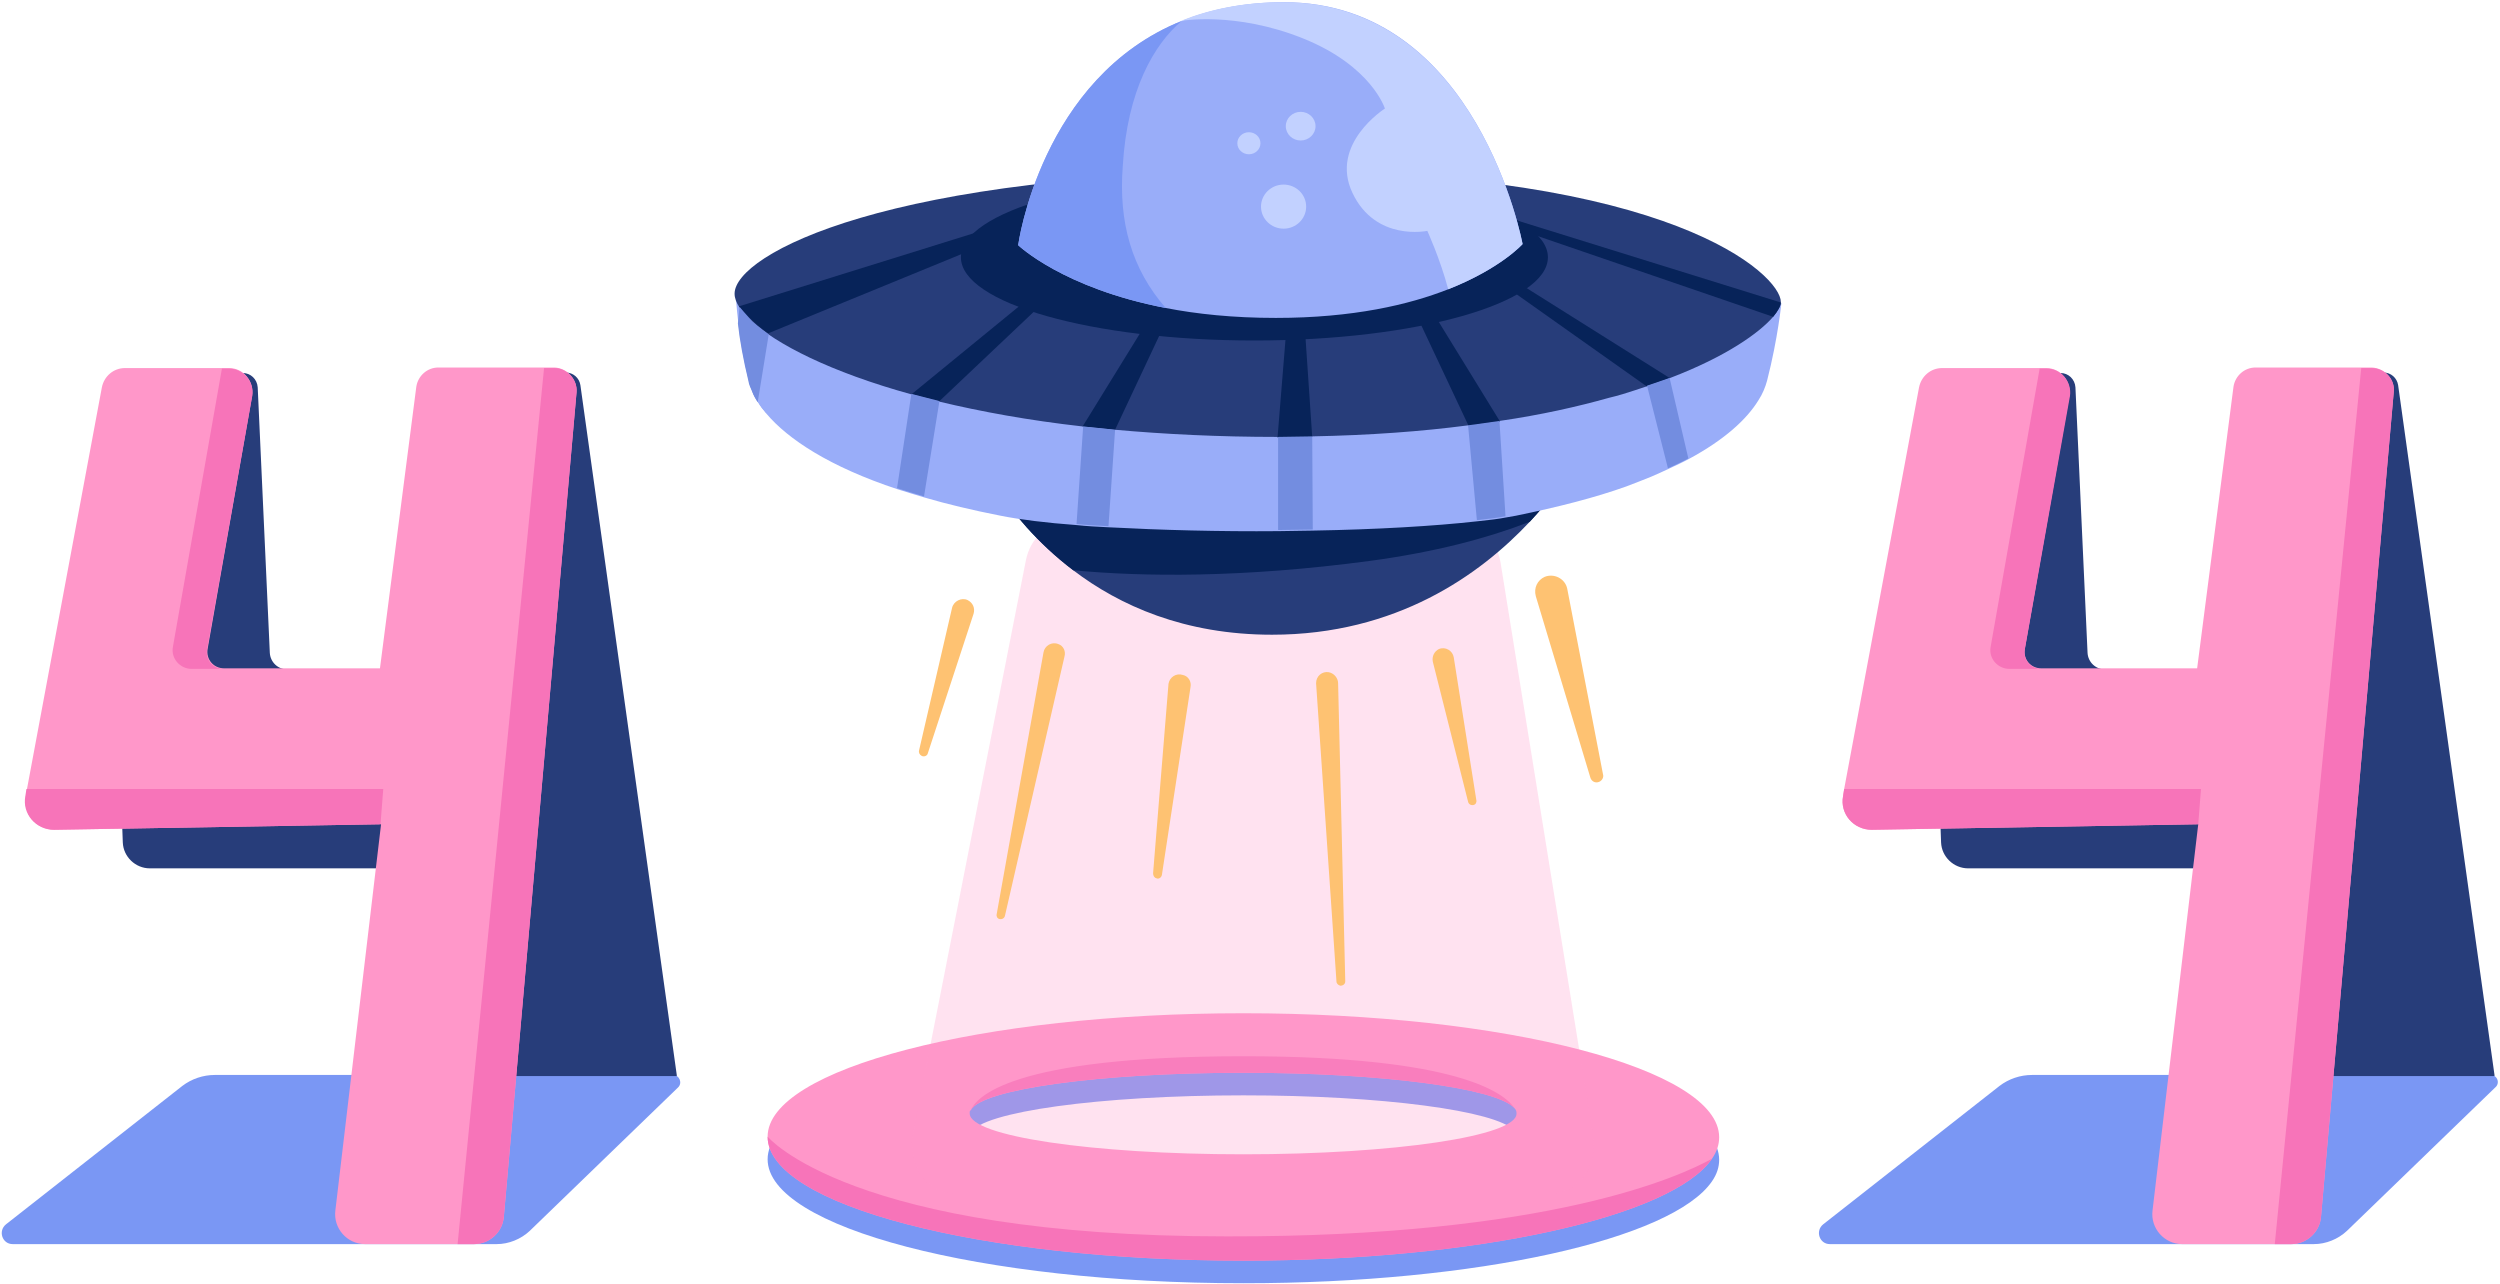
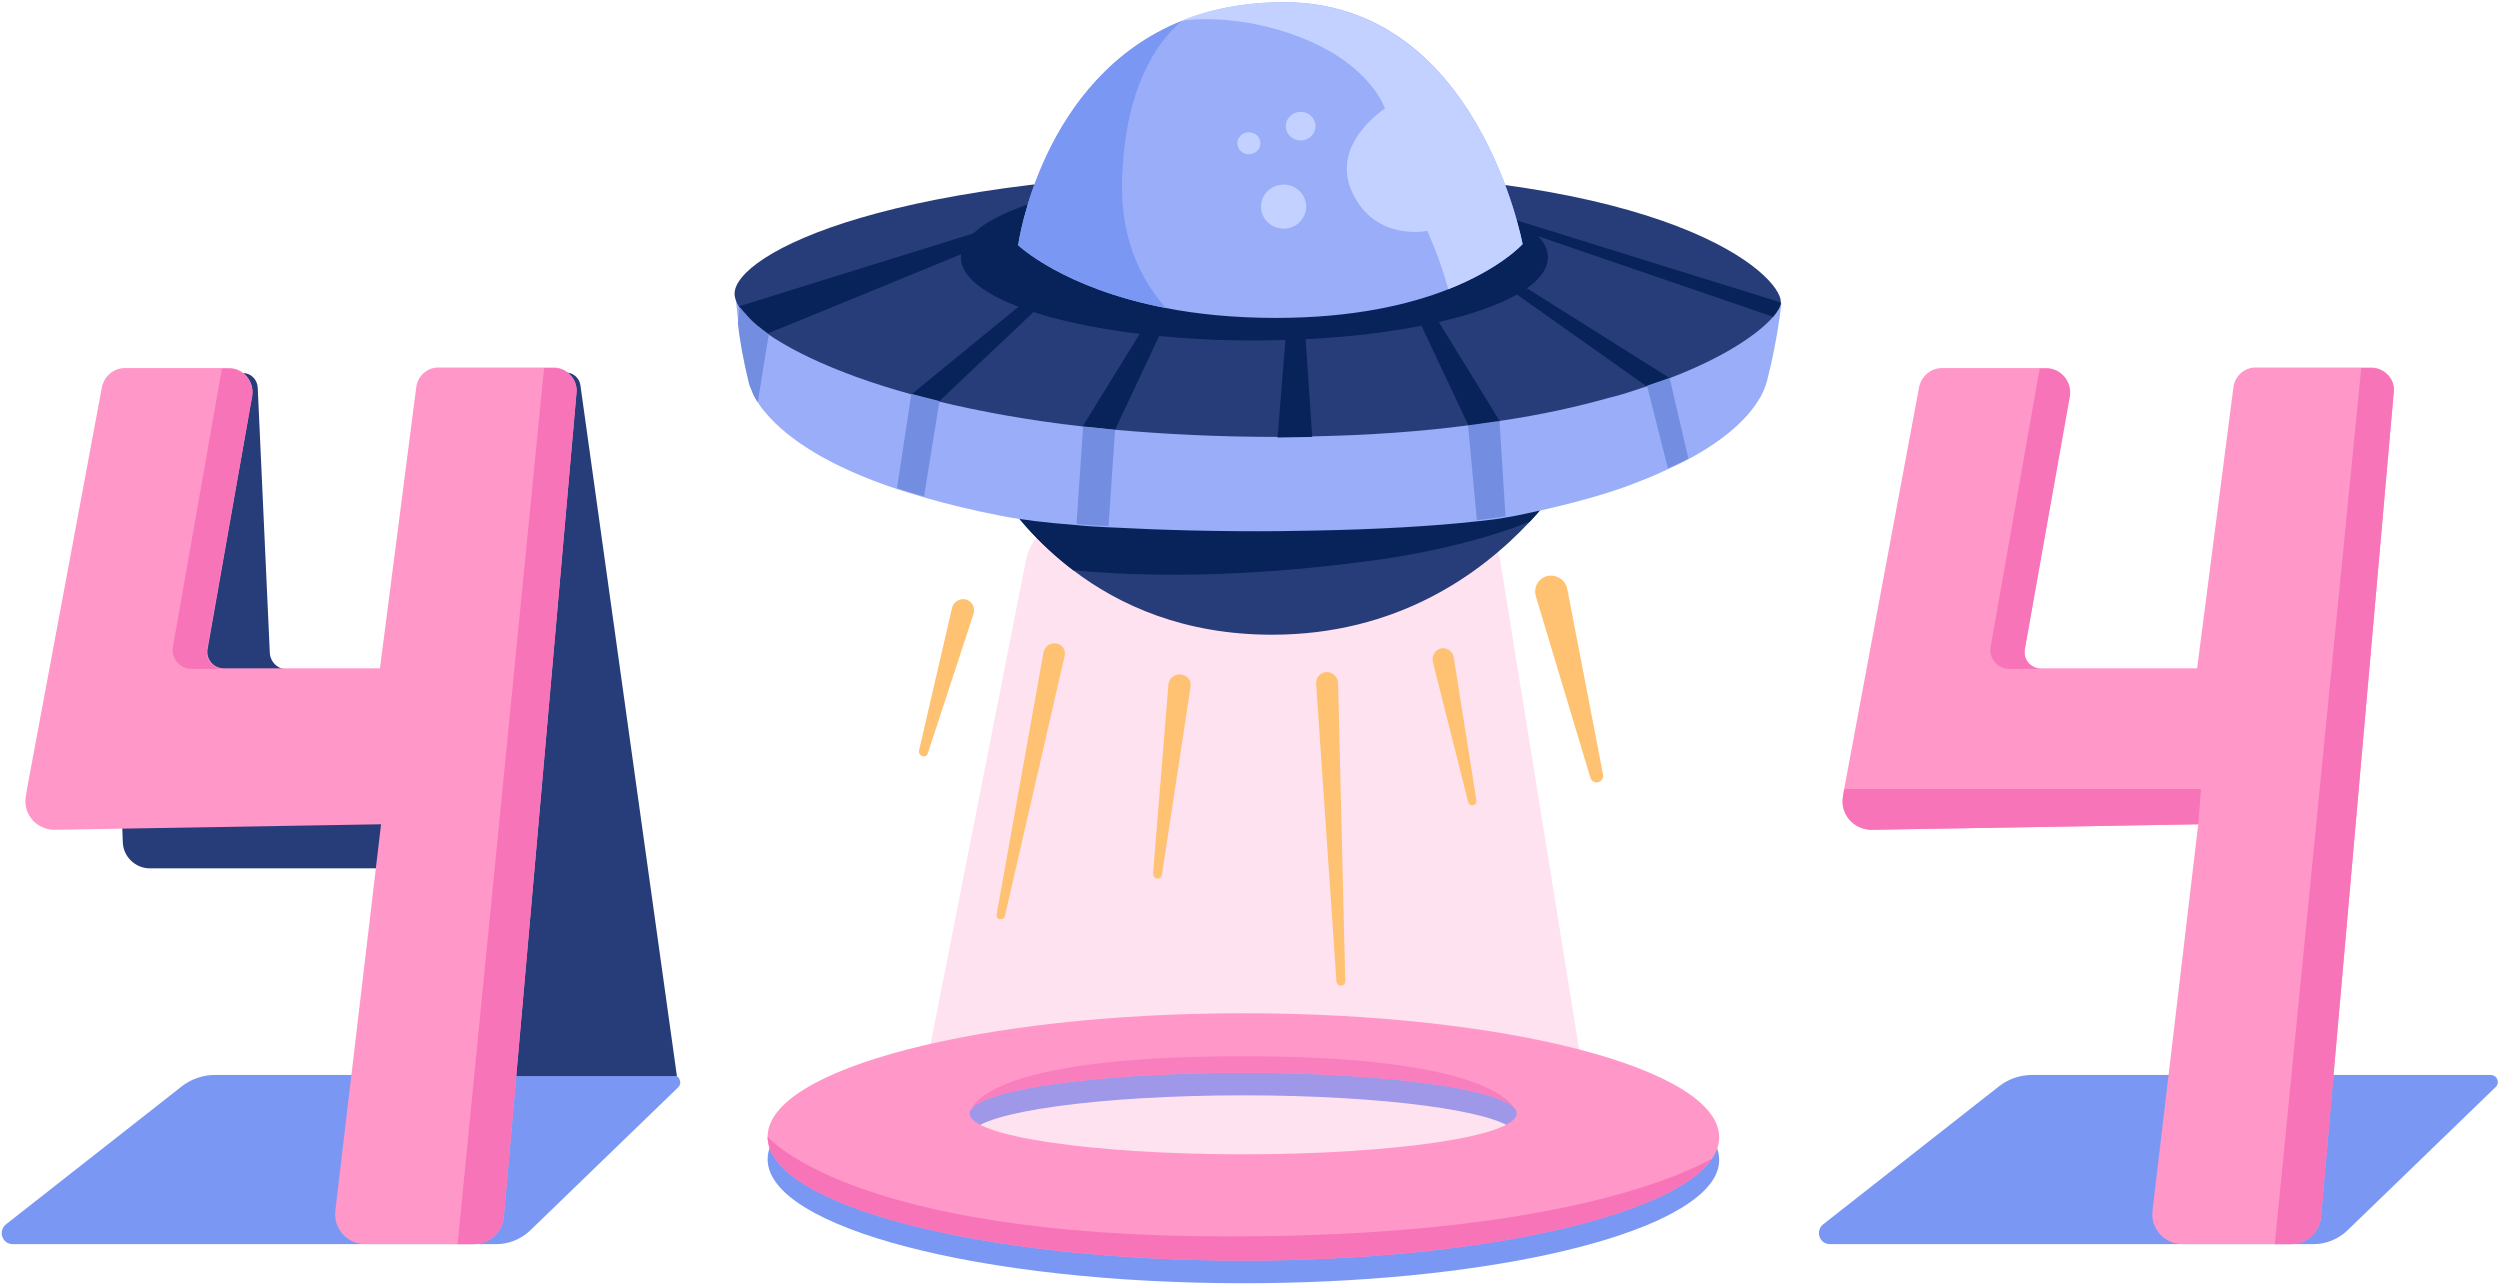
<svg xmlns="http://www.w3.org/2000/svg" width="740" height="380" viewBox="0 0 740 380" fill="none">
  <path d="M368.044 306.609C290.295 306.609 227.216 323.081 227.216 343.142C227.216 363.365 290.295 379.837 368.044 379.837C437.317 379.837 495.018 366.79 506.753 349.665C508.22 347.545 508.872 345.425 508.872 343.305C508.872 323.081 445.793 306.609 368.044 306.609ZM368.044 348.36C323.22 348.36 287.035 342.978 287.035 336.292C287.035 336.292 287.035 336.129 287.035 335.802C287.035 335.639 287.035 335.639 287.198 335.476C287.198 335.476 287.198 335.313 287.361 335.313C290.458 329.116 325.502 324.223 368.044 324.223C409.119 324.223 443.022 328.79 448.238 334.661C448.727 335.15 448.89 335.639 448.89 336.129V336.292C449.053 342.978 412.705 348.36 368.044 348.36Z" fill="#7A97F4" />
  <path d="M199.18 318.188H63.568C60.145 318.188 56.722 319.329 53.951 321.449L1.793 362.385C-0.652 364.342 0.652 368.256 3.749 368.256H147.022C150.608 368.256 154.194 366.788 156.802 364.342L200.647 321.939C202.114 320.634 201.136 318.188 199.18 318.188Z" fill="#7A97F4" />
  <path d="M737.229 318.188H601.454C598.031 318.188 594.608 319.329 591.837 321.449L539.679 362.385C537.234 364.342 538.538 368.256 541.634 368.256H684.908C688.494 368.256 692.079 366.788 694.687 364.342L738.533 321.939C740.163 320.634 739.185 318.188 737.229 318.188Z" fill="#7A97F4" />
  <path d="M368.044 299.922C290.295 299.922 227.216 316.394 227.216 336.454C227.216 356.677 290.295 373.149 368.044 373.149C437.317 373.149 495.018 360.102 506.753 342.978C508.22 340.857 508.872 338.737 508.872 336.617C508.872 316.394 445.793 299.922 368.044 299.922ZM368.044 341.673C323.22 341.673 287.035 336.291 287.035 329.604C287.035 329.604 287.035 329.441 287.035 329.115C287.035 328.952 287.035 328.952 287.198 328.789C287.198 328.789 287.198 328.626 287.361 328.626C290.458 322.428 325.502 317.536 368.044 317.536C409.119 317.536 443.022 322.102 448.238 327.973C448.727 328.463 448.89 328.952 448.89 329.441V329.604C449.053 336.291 412.705 341.673 368.044 341.673Z" fill="#FF97C9" />
  <path d="M506.753 342.977C495.018 360.101 437.48 373.148 368.044 373.148C290.295 373.148 227.216 356.676 227.216 336.453C227.216 336.453 251.665 365.972 363.154 365.972C458.996 366.136 497.625 348.033 506.753 342.977Z" fill="#F774B9" />
  <path d="M448.238 327.975C442.859 322.104 408.956 317.537 368.044 317.537C325.339 317.537 290.458 322.43 287.361 328.627C288.828 325.039 298.608 312.645 368.044 312.645C431.938 312.645 445.467 323.735 448.238 327.975Z" fill="#F774B9" />
  <path d="M200.321 318.19L171.797 114.001C171.471 111.881 169.678 110.25 167.396 110.25H128.929C126.321 110.25 124.202 112.533 124.528 115.306L134.145 192.447C134.471 195.546 132.189 198.156 129.092 198.156H85.083C82.312 198.156 80.03 196.035 79.867 193.263L76.281 114.653C76.118 112.207 74.163 110.413 71.881 110.413H35.859C33.251 110.413 31.295 112.533 31.458 114.98L36.348 249.366C36.511 253.606 40.096 257.031 44.334 257.031H142.295L149.956 318.516H200.321V318.19Z" fill="#273D7A" />
-   <path d="M738.37 318.19L709.846 114.001C709.52 111.881 707.727 110.25 705.445 110.25H666.978C664.37 110.25 662.251 112.533 662.577 115.306L672.194 192.447C672.52 195.546 670.238 198.156 667.141 198.156H623.132C620.361 198.156 618.079 196.035 617.916 193.263L614.33 114.653C614.167 112.207 612.212 110.413 609.93 110.413H574.071C571.463 110.413 569.507 112.533 569.67 114.98L574.56 249.366C574.723 253.606 578.308 257.031 582.546 257.031H680.507L688.167 318.516H738.37V318.19Z" fill="#273D7A" />
  <path d="M170.657 116.12L149.141 360.103C148.815 364.67 144.903 368.258 140.34 368.258H108.066C102.688 368.258 98.613 363.528 99.265 358.309L112.793 243.983L16.137 245.614C10.758 245.614 6.683 240.884 7.661 235.665L7.987 233.545L30.155 114.653C30.807 111.391 33.578 108.944 37 108.944H67.807C72.044 108.944 75.304 112.859 74.652 117.099L61.45 192.12C60.961 195.219 63.243 197.828 66.34 197.828H112.467L123.225 114.489C123.714 111.228 126.485 108.781 129.745 108.781H164.137C167.886 108.944 170.983 112.369 170.657 116.12Z" fill="#FF97C9" />
-   <path d="M113.445 233.547L112.63 243.985L15.974 245.616C10.595 245.616 6.52 240.886 7.498 235.667L7.824 233.547H113.445Z" fill="#F774B9" />
  <path d="M170.656 116.121L149.141 360.104C148.815 364.671 144.903 368.259 140.339 368.259H135.449L161.04 108.945H164.136C167.885 108.945 170.982 112.37 170.656 116.121Z" fill="#F774B9" />
  <path d="M61.286 192.281C60.797 195.38 63.079 197.99 66.176 197.99H56.722C53.3 197.99 50.529 194.891 51.181 191.466L65.687 109.105H67.806C72.044 109.105 75.304 113.02 74.652 117.26L61.286 192.281Z" fill="#F774B9" />
  <path d="M708.542 116.12L687.026 360.103C686.7 364.67 682.788 368.258 678.224 368.258H645.951C640.572 368.258 636.497 363.528 637.149 358.309L650.678 243.983L554.022 245.614C548.643 245.614 544.568 240.884 545.546 235.665L545.872 233.545L568.039 114.653C568.691 111.391 571.462 108.944 574.885 108.944H605.691C609.929 108.944 613.189 112.859 612.537 117.099L599.335 192.12C598.846 195.219 601.127 197.828 604.224 197.828H650.352L661.11 114.489C661.599 111.228 664.37 108.781 667.63 108.781H702.022C705.934 108.944 709.031 112.369 708.542 116.12Z" fill="#FF97C9" />
  <path d="M651.493 233.547L650.678 243.985L554.022 245.616C548.643 245.616 544.568 240.886 545.546 235.667L545.872 233.547H651.493Z" fill="#F774B9" />
  <path d="M708.542 116.121L687.027 360.104C686.701 364.671 682.789 368.259 678.225 368.259H673.335L698.925 108.945H702.022C705.934 108.945 709.031 112.37 708.542 116.121Z" fill="#F774B9" />
  <path d="M599.334 192.281C598.845 195.38 601.127 197.99 604.224 197.99H594.77C591.347 197.99 588.577 194.891 589.228 191.466L603.735 109.105H605.854C610.092 109.105 613.352 113.02 612.7 117.26L599.334 192.281Z" fill="#F774B9" />
  <path opacity="0.28" d="M303.661 165.864L270.247 335.477C268.454 344.611 274.322 353.254 282.309 353.254H459.322C467.146 353.254 473.014 344.937 471.547 336.13L444.163 166.516C443.022 159.666 437.969 154.774 431.939 154.774H315.886C310.018 154.611 304.965 159.34 303.661 165.864Z" fill="#FF97C9" />
  <path d="M454.594 176.465L470.731 230.122C471.057 231.264 472.198 231.916 473.339 231.427C474.154 231.101 474.806 230.122 474.48 229.143L463.885 174.182C463.233 171.246 459.973 169.616 457.202 170.757C455.083 171.736 453.942 174.019 454.594 176.465Z" fill="#FEC272" />
  <path d="M424.115 195.873L434.547 237.298C434.71 238.113 435.524 238.439 436.176 238.276C436.828 238.113 437.154 237.461 436.991 236.809L430.309 194.568C429.983 192.611 427.864 191.306 425.908 192.122C424.604 192.774 423.789 194.242 424.115 195.873Z" fill="#FEC272" />
  <path d="M288.176 181.683L274.648 222.945C274.485 223.761 273.507 224.087 272.855 223.761C272.203 223.434 271.877 222.782 272.04 222.13L281.819 179.889C282.308 177.932 284.59 176.791 286.383 177.606C288.013 178.422 288.665 180.052 288.176 181.683Z" fill="#FEC272" />
  <path d="M315.07 194.404L297.467 271.057C297.304 271.872 296.489 272.198 295.837 272.035C295.185 271.872 294.859 271.22 295.022 270.567L308.877 193.099C309.203 191.142 311.322 189.838 313.278 190.653C314.745 191.142 315.559 192.773 315.07 194.404Z" fill="#FEC272" />
  <path d="M352.396 203.375L343.92 258.989C343.757 259.804 342.942 260.293 342.29 259.967C341.639 259.804 341.312 259.152 341.312 258.499L345.876 202.396C346.202 200.439 348.158 199.135 350.114 199.787C351.744 200.113 352.722 201.744 352.396 203.375Z" fill="#FEC272" />
  <path d="M396.079 202.233L398.198 290.465C398.198 291.28 397.546 291.769 396.731 291.769C396.079 291.606 395.59 291.117 395.59 290.465L389.56 202.233C389.56 200.113 391.353 198.645 393.308 198.971C394.938 199.297 396.079 200.765 396.079 202.233Z" fill="#FEC272" />
  <path d="M226.727 122.156C224.934 120.036 223.63 117.916 222.652 115.796L218.903 90.68L227.542 98.671L226.727 122.156Z" fill="#738DE0" />
  <path d="M469.917 130.633C469.917 130.633 464.538 141.886 452.802 154.444C438.132 170.101 413.357 187.877 376.52 187.877C350.604 187.877 331.37 179.234 317.679 168.796C296.163 152.487 287.688 131.611 287.688 131.611L469.917 130.633Z" fill="#273D7A" />
  <path d="M469.917 130.633C469.917 130.633 464.538 141.886 452.802 154.444C440.251 159.337 424.767 163.414 405.533 166.023C367.718 171.079 338.216 170.753 317.679 168.796C296.163 152.487 287.688 131.611 287.688 131.611L469.917 130.633Z" fill="#072359" />
  <path d="M527.291 89.698C527.291 89.698 526.313 99.973 523.053 112.694C522.564 114.488 521.749 116.608 520.445 118.565C517.023 124.11 510.503 130.145 499.908 135.853C498.115 136.831 495.996 137.81 493.877 138.788C492.247 139.604 490.617 140.256 488.824 141.072C486.379 142.05 483.934 143.029 481.327 144.007C472.199 147.269 461.441 150.042 448.727 152.651C447.749 152.814 446.934 152.977 445.957 153.14C443.512 153.63 440.578 153.956 437.481 154.282C424.441 155.75 407.164 156.728 388.745 157.055C385.322 157.055 381.899 157.218 378.476 157.218C361.036 157.381 343.432 156.891 328.111 156.076C324.851 155.913 321.591 155.75 318.657 155.424C309.692 154.771 301.868 153.793 296.164 152.651C287.851 151.02 280.353 149.226 273.67 147.269C270.899 146.454 268.291 145.638 265.683 144.823C245.472 138.136 233.247 129.982 226.89 122.479C225.912 121.338 225.097 120.359 224.445 119.218C223.794 118.239 223.142 117.097 222.816 116.119C222.327 114.977 221.838 113.999 221.675 112.857C220.208 106.823 219.067 100.625 218.578 95.896C217.926 90.514 217.763 86.926 217.763 86.926L372.609 98.505L527.454 89.861L527.291 89.698Z" fill="#99ADF9" />
  <path d="M527.128 89.372C527.128 90.513 526.313 91.981 524.846 93.775C520.771 98.505 510.992 105.518 494.366 111.878C492.247 112.694 489.965 113.509 487.52 114.325C486.379 114.651 485.238 115.14 484.097 115.466C481.652 116.282 479.044 117.097 476.274 117.749C466.983 120.359 456.225 122.805 443.837 124.599C440.903 125.088 437.807 125.578 434.547 125.904C420.855 127.698 405.533 128.84 388.419 129.166C385.159 129.166 381.736 129.329 378.313 129.329H378.15C360.71 129.329 344.573 128.513 330.066 127.209C326.807 126.882 323.547 126.556 320.45 126.23C304.476 124.436 290.296 121.827 278.071 118.891C275.3 118.239 272.529 117.423 269.921 116.771C245.635 110.084 229.661 101.767 222.326 94.917C220.859 93.612 219.718 92.144 218.903 91.003C217.926 89.535 217.437 88.23 217.437 86.925C217.437 75.346 263.075 50.719 378.965 50.719C494.855 50.556 527.128 81.38 527.128 89.372Z" fill="#273D7A" />
  <path d="M312.137 63.929L227.379 98.667C224.119 96.547 219.555 91.98 218.74 90.675L309.366 62.461L312.137 63.929Z" fill="#072359" />
  <path d="M527.128 89.535C527.128 90.513 526.313 91.981 524.846 93.775L437.807 63.93L440.578 62.625L527.128 89.535Z" fill="#072359" />
  <path d="M326.48 72.901L278.071 118.73C275.3 118.077 272.529 117.262 269.921 116.61L323.546 72.738L326.48 72.901Z" fill="#072359" />
  <path d="M353.049 78.28L330.067 127.207C326.807 126.881 323.547 126.555 320.45 126.229L350.115 78.117L353.049 78.28Z" fill="#072359" />
  <path d="M444 124.761C441.066 125.25 437.806 125.739 434.709 126.066L412.216 78.28L415.313 78.117L444 124.761Z" fill="#072359" />
  <path d="M388.419 129.33C385.159 129.33 381.736 129.493 378.313 129.493H378.15L382.062 81.382L385.159 81.219L388.419 129.33Z" fill="#072359" />
  <path d="M494.203 111.88C492.084 112.695 489.802 113.511 487.357 114.326L428.842 72.901L431.939 72.738L494.203 111.88Z" fill="#072359" />
-   <path d="M388.582 156.726C385.159 156.726 381.736 156.889 378.313 156.889V129.327L388.419 129.164L388.582 156.726Z" fill="#738DE0" />
  <path d="M445.631 152.812C443.023 153.302 440.252 153.628 437.155 153.954L434.547 125.902L443.838 124.598L445.631 152.812Z" fill="#738DE0" />
  <path d="M499.745 135.69C497.952 136.669 495.833 137.647 493.714 138.626L487.521 114.162L494.203 111.879L499.745 135.69Z" fill="#738DE0" />
  <path d="M330.067 127.209L328.111 155.75C324.851 155.587 321.591 155.424 318.657 155.097L320.613 126.23L330.067 127.209Z" fill="#738DE0" />
  <path d="M278.071 118.73L273.507 146.944C270.736 146.129 268.128 145.313 265.521 144.498L269.758 116.609L278.071 118.73Z" fill="#738DE0" />
  <path d="M227.542 98.994L224.282 119.054C223.63 118.076 222.978 116.934 222.652 115.956C222.163 114.814 221.674 113.836 221.511 112.694C220.044 106.66 218.903 100.462 218.414 95.733L218.903 90.84C218.903 90.84 221.674 94.102 222.815 95.243C223.793 96.222 227.542 98.994 227.542 98.994Z" fill="#738DE0" />
  <path d="M371.304 100.788C419.285 100.788 458.181 89.763 458.181 76.162C458.181 62.561 419.285 51.535 371.304 51.535C323.324 51.535 284.428 62.561 284.428 76.162C284.428 89.763 323.324 100.788 371.304 100.788Z" fill="#072359" />
  <path d="M450.683 72.249C450.683 72.249 444.326 79.425 428.678 85.622C417.106 90.189 400.48 94.103 377.661 94.103C365.11 94.103 354.19 92.961 345.062 91.167C314.582 85.296 301.379 72.575 301.379 72.575C301.379 72.575 308.062 22.996 349.789 6.197C358.264 2.773 368.37 0.652 380.106 0.652C437.48 0.652 450.683 72.249 450.683 72.249Z" fill="#99ADF9" />
  <path d="M345.062 91.169C314.582 85.298 301.379 72.577 301.379 72.577C301.379 72.577 308.062 22.997 349.789 6.199C341.639 13.049 333.652 26.749 332.348 49.092C331.044 65.727 334.956 79.59 345.062 91.169Z" fill="#7A97F4" />
  <path d="M450.683 72.249C450.683 72.249 444.326 79.425 428.679 85.622C426.234 76.489 422.485 68.335 422.485 68.335C422.485 68.335 407.163 71.597 400.318 57.081C393.472 42.566 409.934 32.129 409.934 32.129C409.934 32.129 406.022 19.571 385.811 11.416C365.599 3.262 349.463 6.197 349.463 6.197C357.939 2.773 368.044 0.652 379.78 0.652C437.481 0.652 450.683 72.249 450.683 72.249Z" fill="#C2D1FF" />
  <path d="M384.996 41.586C387.426 41.586 389.396 39.688 389.396 37.346C389.396 35.004 387.426 33.105 384.996 33.105C382.565 33.105 380.595 35.004 380.595 37.346C380.595 39.688 382.565 41.586 384.996 41.586Z" fill="#C2D1FF" />
  <path d="M369.674 45.664C371.564 45.664 373.097 44.204 373.097 42.402C373.097 40.601 371.564 39.141 369.674 39.141C367.783 39.141 366.251 40.601 366.251 42.402C366.251 44.204 367.783 45.664 369.674 45.664Z" fill="#C2D1FF" />
  <path d="M379.943 67.684C383.633 67.684 386.625 64.763 386.625 61.16C386.625 57.557 383.633 54.637 379.943 54.637C376.252 54.637 373.26 57.557 373.26 61.16C373.26 64.763 376.252 67.684 379.943 67.684Z" fill="#C2D1FF" />
</svg>